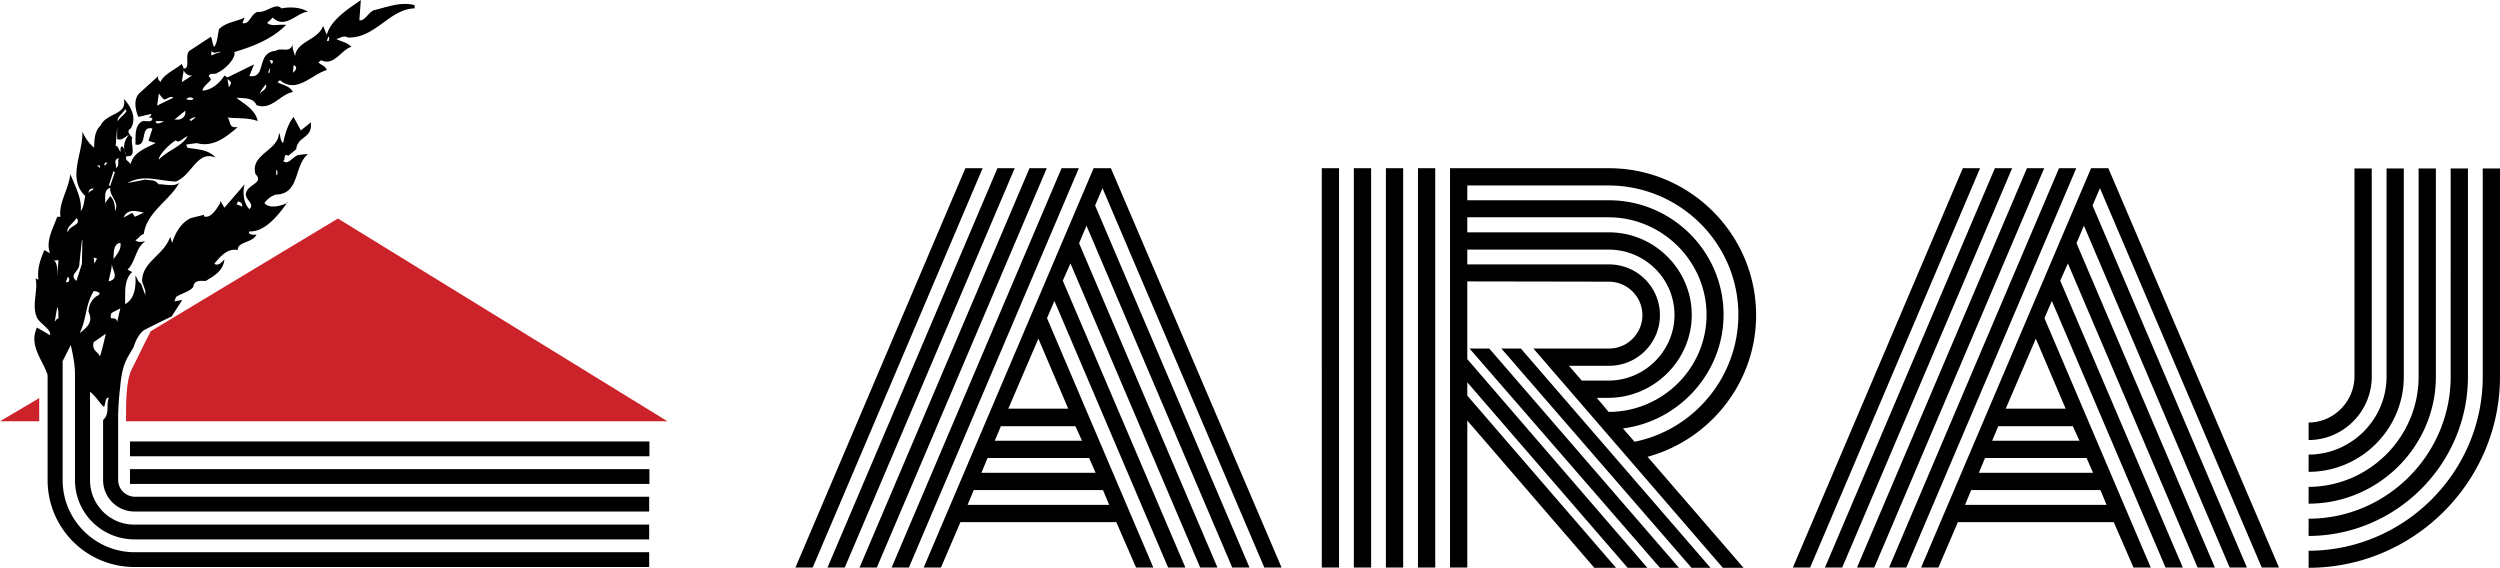
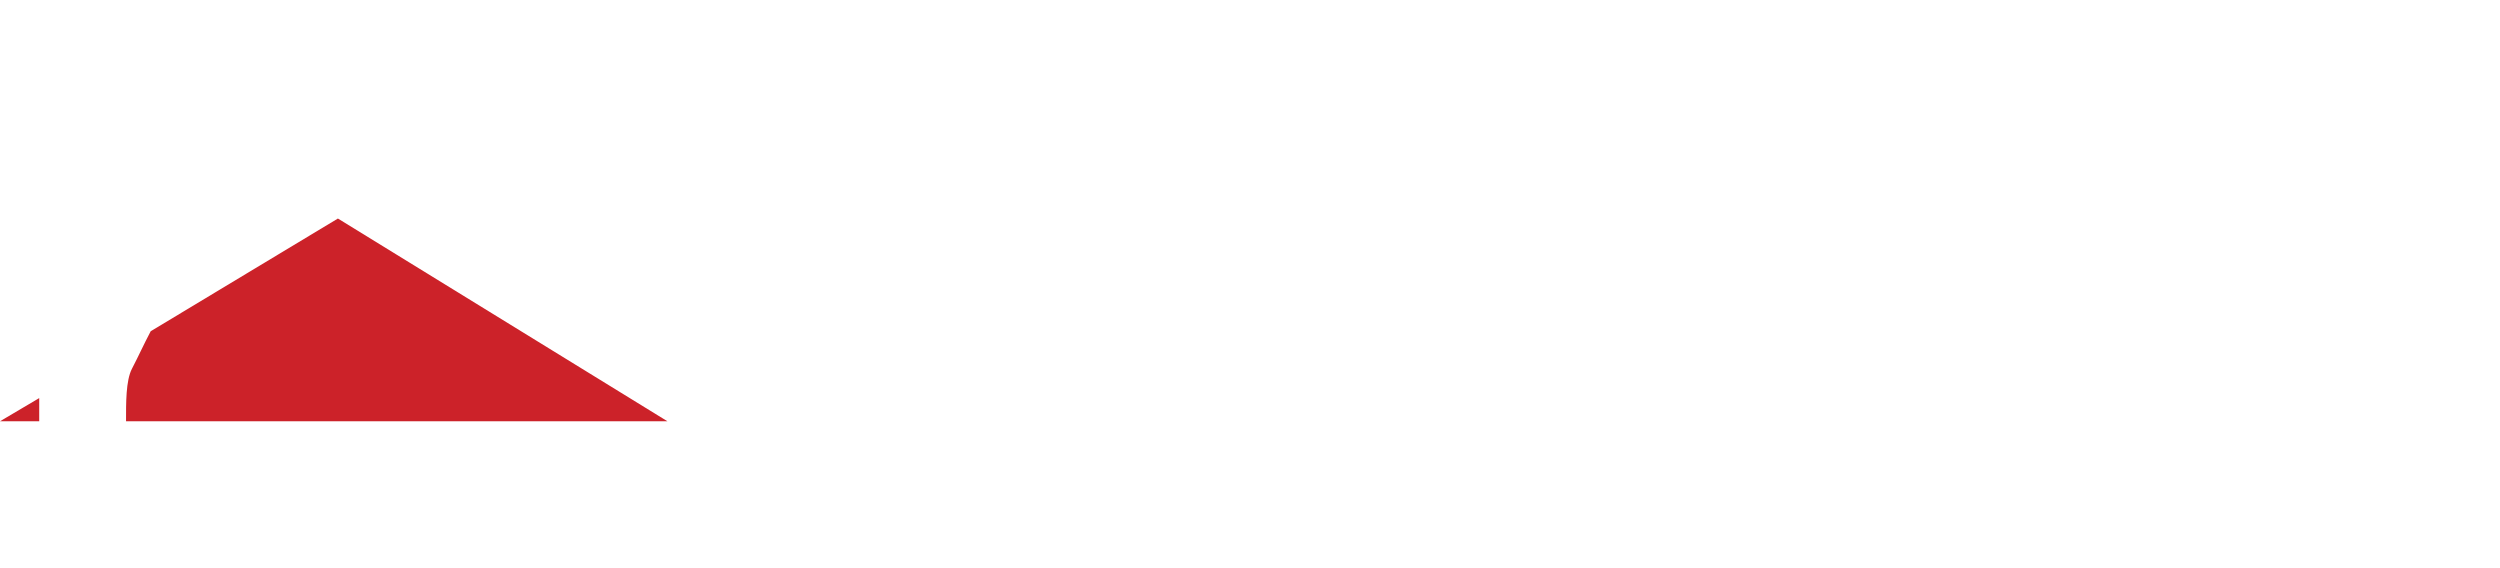
<svg xmlns="http://www.w3.org/2000/svg" viewBox="0 0 729.792 165.744">
  <title>Araj - SVG vector logo - www.oklogos.com</title>
  <g fill-rule="evenodd" clip-rule="evenodd">
    <path d="M43.992 96.696L98.64 63.792l96.192 59.184H36.792c0-5.256-.072-11.88 1.728-15.336 2.16-4.176 3.24-6.696 5.472-10.944zm-32.544 19.512v6.768H0l11.448-6.768z" fill="#cc2229" />
-     <path d="M37.944 141.264v-4.319h151.632v4.319H37.944zm0-8.064v-4.32h151.632v4.32H37.944zM95.976 11.952H95.4l.432-1.224c.504.072.144.936.144 1.224zm-31.392 3.24c-.937.144-1.872.576-2.88 1.008v-1.368c1.008 1.224 1.656 0 2.88.36zm15.048 2.592c.144.432-.144.72-.36.864l-.576-1.08c.432 0 .792 0 .936.216zm6.48 1.368c.792.864 0 1.512-.576 2.088l.144-2.088h.432zm-7.416.864h.144l-.144 1.224h-.432l.432-1.224zm-23.4 2.016h.792l-3.024 1.944.576-3.528c.144.648.72 1.224 1.656 1.584zm12.024 2.592l-.504.864-.432-2.448c.431.504 1.368.792.936 1.584zm10.296 0c.504 1.368-1.224 1.944-1.8 2.736.288-.936 1.224-2.016 1.8-2.736zM47.88 29.016c1.008 0 1.8-1.224 2.736-.504l-4.752 2.304.504-3.528c.432.504.863 1.224 1.512 1.728zm8.64-.144c-.72.576-1.656.144-2.16.144.216-.504 1.368-.936 2.16-.144zm-19.584 3.456c-.432 1.08-1.944 1.944-2.592 3.023-.288-1.224 1.8-2.448 2.16-3.456l.432.433zM51.84 34.92h-.936l3.168-2.592c.288 1.368-.72 2.592-2.232 2.592zm3.888.432l-.432-.432c.432-.144.936-.792 1.8-.648l-1.368 1.08zm-7.848 0c-.504.288-2.304 1.368-2.448 0h2.448zM34.2 40.536c1.08.72 2.304-.576 3.456-1.224-1.512 1.8-1.944 4.104-.72 5.904-.792-.576-.288-1.8-1.368-2.52-.576.432-.288 1.008-.432 1.656l-.936-1.728-.432.072.432-5.616v3.456zm20.52-.792c-1.368 2.88-5.472 3.96-8.352 6.84-.144-1.152 2.88-4.392 4.968-5.616.792 1.08 2.304-.864 3.384-1.224zm-20.952 9.288c.432-.936-.936-2.448 1.008-2.88-.72.792.36 2.304-1.008 2.88zm-2.88-1.656l.432.144-.648.792-.288-.36.504-.576zm-1.728 1.656l-.864-.72h.864v.72zm51.84 1.8l-.36.36v-1.656c.504.432.36.864.36 1.296zm-47.88-.864l.432.288-1.368 3.96h-.432l1.368-4.248zm.432 11.664c.072-1.8-.288-3.312-1.368-4.392l-1.8 2.448c.936-.792-.72-3.96 1.8-4.896-.288 2.592 2.808 4.104 1.368 6.84zm-6.192-6.48c-.576.576-1.08.576-1.512 1.152-.144-.144.432-1.656 1.512-1.152zm41.688 4.464l.504-.864.936.504.288 1.08-1.728-.72zm-27.072 2.448l-2.592 1.224-.792-1.152-2.52 1.368c1.152-2.736 3.888-1.872 5.904-1.44zM19.8 67.896c-.648-1.512 1.656-2.736 2.52-4.248 1.728 2.088-2.232 2.088-2.52 4.248zm15.336 3.024c.432 1.944-1.368 3.744-2.016 4.752.144-1.008-.288-4.608 2.016-4.752zm-7.56 6.048l-.216-1.8.936.288-.72 1.512zM17.063 75.96l-.36 4.824c0-1.656.288-3.816-1.152-5.04.433.504 1.009.144 1.512.216zm14.689 6.192c.144-1.512.792-3.024.936-5.328-.144 2.016 2.448 4.392-.936 5.328zm-8.568-5.256c.072 2.52-3.24 3.168-.864 5.112l1.584-4.968.144-6.912h-.144l-.72 6.768zm-3.96 5.472l.576-1.584c.648.504.576 1.8-.576 1.584zm33.12-29.088c-2.592 5.112-9.504 8.496-10.368 15.048-.936.144-1.44 1.224-2.448 1.8.864.792 1.944.36 2.88.36-2.88 1.8-2.736 5.904-5.184 8.208l1.368.72c-2.592 2.304-1.944 6.479-2.088 9.36 3.168-1.656 3.168-5.977 3.024-8.425.576 1.008.72 1.944 1.656 2.448l1.224 3.384v-1.368l-.936-2.664c0-5.832 6.408-7.632 8.208-13.032l.576 1.8c.936-3.024 2.592-5.904 5.472-7.272l3.816-.936v.432c2.016.792 3.816-2.376 4.752-3.888v-.648l1.224 2.016 5.904-6.84c-.504 1.656-.648 5.112 1.368 7.271 1.944-1.8-2.016-2.88-.792-5.184.792-2.088 5.04-2.592 2.592-5.04-1.656-5.904 6.84-6.84 6.84-12.096.576 1.008.288 2.376 1.224 3.024.576-2.736 1.368-5.472 3.024-7.632l2.16 3.96 2.88-2.376c.576 4.824-3.816 3.888-4.248 7.848l-2.448 2.017-.144-.36c-1.368 0-.36 1.368-1.224 1.728 1.512 1.512 2.88-1.512 4.68-1.728l2.592-.288c-4.248 3.528-2.304 11.736-9.432 11.88-1.368.432-2.52 1.368-3.312 2.448 1.368 1.8 4.824.864 6.696 0l.144-.36c-2.016 2.88-6.408 9-11.231 8.64-.504.936 1.08 1.08 2.088.936-1.08 2.448-5.616 2.016-5.472 4.536-3.024-.72-5.328 2.16-6.84 3.96 1.08.936 2.448-.72 2.952-1.224-.36 3.096-2.592 4.607-5.472 6.264-1.368 0-2.88-.288-3.528 1.152.144 1.512-3.312 2.376-5.04 3.456-.288.359-.288.792-.576 1.367l2.304-.432-3.096 4.824s-4.248 2.016-7.992 3.96c0 0-1.8.936-3.096 4.896 0 .145-1.944 3.24-2.231 4.032-1.368 2.88-1.656 7.056-1.729 7.992-.432 2.952-.576 7.776-.576 7.776v19.08c0 2.664 2.16 4.823 4.824 4.896h150.192v4.32H39.312a9.188 9.188 0 0 1-9.216-9.216v-17.496c2.088-1.944.792-4.248 1.656-6.48-.937-.359-.937 1.656-1.368 2.664-.936-.576-2.592-3.456-4.104-4.392v25.775c0 7.2 5.832 13.032 13.032 12.96h150.192v4.32H39.312c-9.648 0-17.424-7.704-17.424-17.352V109.22c0-2.736-.576-5.544-1.224-8.496l-2.376 4.681v34.775c0 11.593 9.504 21.024 21.024 21.024h150.192v4.32H39.312c-14.04 0-25.416-11.305-25.416-25.416V109.44c-1.512-4.537-5.544-8.641-3.096-13.824l3.816 2.231c.432-1.655-3.024-3.456-3.816-5.112-1.656-3.672.432-8.063-.432-11.52.288.144.432.36.864.36-.432-2.88.504-5.832 1.729-8.568l1.656.936c-1.368-3.456.864-7.272 2.088-10.656h.936c-.576-4.032 2.448-8.136 2.88-12.456 1.368 3.384 3.528 7.344 3.024 10.8.936-1.08.936-2.88 1.368-4.392-5.472-5.184-.576-12.6-.864-18.864.72 1.872 2.232 3.816 3.456 4.752 0-1.872 0-4.752 1.8-6.408 1.872-3.96 7.92-3.024 6.84-7.848 1.872 1.944 3.96 5.472 2.016 8.64-1.512.72 0 2.232.432 2.592-.576 1.944 1.512 5.904-1.656 5.472-.648 1.224.792 1.512 1.224 2.376.576-3.456 4.68-4.824 7.272-6.192l-2.088-.648 1.152-3.6c-3.888-.936-1.152 5.472-4.968 4.68.144-1.656-.504-5.616 2.088-6.84.936-.144 2.736.504 2.88-.72-.432-.36-.72-.36-1.152-.36.144-.144 1.008-.432.72-1.008l-3.672.864c-1.008-2.376-1.368-5.112.216-6.84l5.616-5.112c-.36 1.008.288 1.224.576 1.8 1.08-2.448 4.68-3.815 6.264-5.328l.576 1.368c2.088 0 .144-3.815 1.656-5.184l6.264-4.104c.432.648.432 2.448 1.008 2.952.936-1.368.936-3.384 1.368-5.184 2.016-2.016 5.04-2.16 7.488-3.384l-.648 1.584c2.016.72 2.448-2.736 4.464-3.24 2.52.36 5.256-2.88 6.912-1.008 2.448-.504 5.688-.36 7.776 1.008-2.88-.144-6.696 5.328-10.296 1.656l-1.656 1.584c1.296 1.152 3.6.288 5.544.576-4.392 4.392-10.152 6.408-15.12 7.92.576 1.512-2.304 4.824-4.896 6.048-.792.648-2.088-.144-2.592.936l.648.864c0 .792-2.304 2.016-2.448 3.384 2.304 0 4.968-2.016 6.408-4.392l.864.576 7.776-3.816-1.368 3.384c5.184.864 1.8-6.84 7.704-7.344 1.728-1.152 4.104.936 5.04-2.088-.432 1.512.432 2.448.576 3.815.36-4.607 6.696-4.752 8.208-9l1.08 2.592c1.224-4.824 7.992-8.64 9.936-10.152l-.432 5.904c1.656.432 2.88-2.88 4.68-3.024 3.672-.936 7.775-2.448 11.448-1.368v.936c-7.344.144-11.448 8.784-19.512 8.496-1.224-.792-2.304.288-3.384.432 1.512.792 3.168.936 4.464 2.304-2.952.72-5.04 5.76-8.856 3.888l-.792.648c.936.936 1.872.792 2.448 2.232-4.392 1.224-8.784 7.056-13.68 2.952l-.721.578c1.512.937 3.456.937 4.536 2.88-3.816.648-6.264 5.472-10.656 3.816-1.008-2.304-3.744-1.944-5.904-2.16 1.8 1.512 5.616 3.384 6.264 6.84-2.592-1.08-6.408-.72-8.856-1.08 1.08.936.144 3.24 3.024 2.808-3.312 2.88-7.272 6.048-11.952 4.68l-3.096.432.36.936c2.448.432 6.192.432 8.208 2.88-5.328-2.304-6.768 5.04-11.592 6.984-5.76-.288-9.36-2.16-14.112.432l5.184-1.008c1.368.288 3.024-.072 3.816 1.368 1.656-.072 4.752.864 6.12-.504zM28.728 86.184c-1.8.792-2.88 2.88-2.88 4.824 1.368 2.88-.144 4.32-2.592 6.264 2.16-4.536 1.512-7.92 4.104-12.312.576 0 2.448.432 1.368 1.224zm-11.665 6.84c-.504-.145-.647.432-1.08.863l.72-4.248c.505.937.289 2.305.36 3.385zm17.137.936c-.432-2.16-2.592.288-1.656-2.592L35.136 90l-.936 3.96zm-5.04 10.152c-.288-1.368-2.52-1.656-1.8-4.248l3.528-2.448c-.504 2.304-1.224 5.184-1.728 6.696zM309.888 49.104h5.04L265.32 165.672h-5.04l49.608-116.568zm-9.36 0h5.04L255.96 165.672h-5.04l49.608-116.568zm-9.36 0h5.04L246.6 165.672h-5.04l49.608-116.568zm-9.36 0h5.04L237.24 165.672h-5.04l49.608-116.568zm12.528 70.2h17.496l-8.712-20.448-8.784 20.448zm-3.96 9.36h25.488l-1.944-4.248h-21.744l-1.8 4.248zm-3.888 9.36h33.336l-1.872-4.32h-29.664l-1.8 4.32zm-4.032 9.36h41.328l-1.8-4.32h-37.728l-1.8 4.32zm-2.088 5.04h45.504l5.76 13.248h5.04L305.64 92.88l2.16-5.04 33.192 77.832h5.04l-35.784-83.736 2.231-5.04 37.872 88.776h5.04L315 70.992l2.16-5.112 42.552 99.792h5.04L319.68 59.976l2.16-5.04 47.232 110.736h5.039L324.288 49.104h-5.04L269.64 165.672h5.04l5.688-13.248zM601.056 49.104h5.04l-49.608 116.568h-5.04l49.608-116.568zm-9.361 0h5.04l-49.607 116.568h-5.04l49.607-116.568zm-9.359 0h5.04l-49.608 116.568h-5.04l49.608-116.568zm-9.36 0h5.04l-49.607 116.568h-5.04l49.607-116.568zm12.528 70.2H603l-8.712-20.448-8.784 20.448zm-3.96 9.36h25.487l-1.943-4.248h-21.744l-1.8 4.248zm-3.888 9.36h33.336l-1.872-4.32h-29.664l-1.8 4.32zm-4.032 9.36h41.327l-1.8-4.32h-37.728l-1.799 4.32zm-2.089 5.04h45.505l5.76 13.248h5.04L596.808 92.88l2.16-5.04 33.192 77.832h5.039l-35.783-83.736 2.231-5.04 37.872 88.776h5.04l-40.392-94.68 2.16-5.112 42.552 99.792h5.04L610.848 59.976l2.16-5.04 47.232 110.736h5.039L615.456 49.104h-5.04l-49.608 116.568h5.04l5.687-13.248zM673.92 123.336c7.271 0 13.32-6.048 13.392-13.392V49.176h5.04v60.769c0 10.151-8.279 18.504-18.432 18.504v-5.113zm0 14.399v-5.039c12.456 0 22.752-10.225 22.752-22.752V49.176h5.04v60.769c0 15.335-12.528 27.79-27.792 27.79zm0 9.289v-4.896c17.64-.072 32.111-14.472 32.111-32.184V49.176h5.041v60.769c0 20.374-16.776 37.079-37.152 37.079zm0 9.432v-5.04c22.752 0 41.472-18.648 41.472-41.472V49.176h5.04v60.769c0 25.559-20.953 46.439-46.512 46.511zm0 9.288v-4.968c27.936-.072 50.832-22.896 50.832-50.832V49.176h5.04v60.769c0 30.743-25.2 55.799-55.872 55.799zM413.928 49.104h5.04v116.568h-5.04V49.104zm-9.361 0h5.04v116.568h-5.04V49.104zm-9.359 0h5.04v116.568h-5.04V49.104zm-9.36 0h5.04v116.568h-5.04V49.104zm43.128 52.631h5.76l55.368 64.009h-5.544l-55.584-64.009zm9.288 0h5.688l55.368 64.009h-5.544l-55.512-64.009zm31.32-28.871c10.584 0 19.224 8.496 19.224 19.081 0 10.439-8.64 19.151-19.224 19.151h-7.849l-3.743-4.319h11.664c8.207.071 14.903-6.625 14.903-14.761 0-8.208-6.624-14.832-14.903-14.832h-41.328v-4.32h41.256zm.072-23.76c23.615 0 42.983 19.224 42.983 42.912 0 19.656-13.464 36.36-31.68 41.328l28.008 32.4h-6.048l-55.296-64.009h22.032c5.399.072 9.791-4.392 9.791-9.72 0-5.399-4.392-9.792-9.863-9.792l-41.256-.072v22.68l52.56 60.912h-5.76l-46.8-54.145v3.888l43.416 50.257h-6.336l-37.08-42.984v42.912h-5.04V49.104h46.369zm-.144 5.04c20.88 0 37.944 16.92 37.944 37.729 0 18.216-13.032 33.624-30.312 37.08l-3.384-3.889c16.416-2.088 29.376-16.271 29.376-33.191 0-18.432-15.048-33.408-33.479-33.408h-41.328v-4.32h41.183v-.001zm0 9.288c15.696 0 28.656 12.816 28.656 28.513 0 15.552-12.889 28.296-28.584 28.296l-3.456-4.104h3.456c13.32-.072 24.264-11.016 24.264-24.191 0-13.249-10.872-24.121-24.191-24.121h-41.328v-4.392h41.183v-.001z" />
  </g>
</svg>